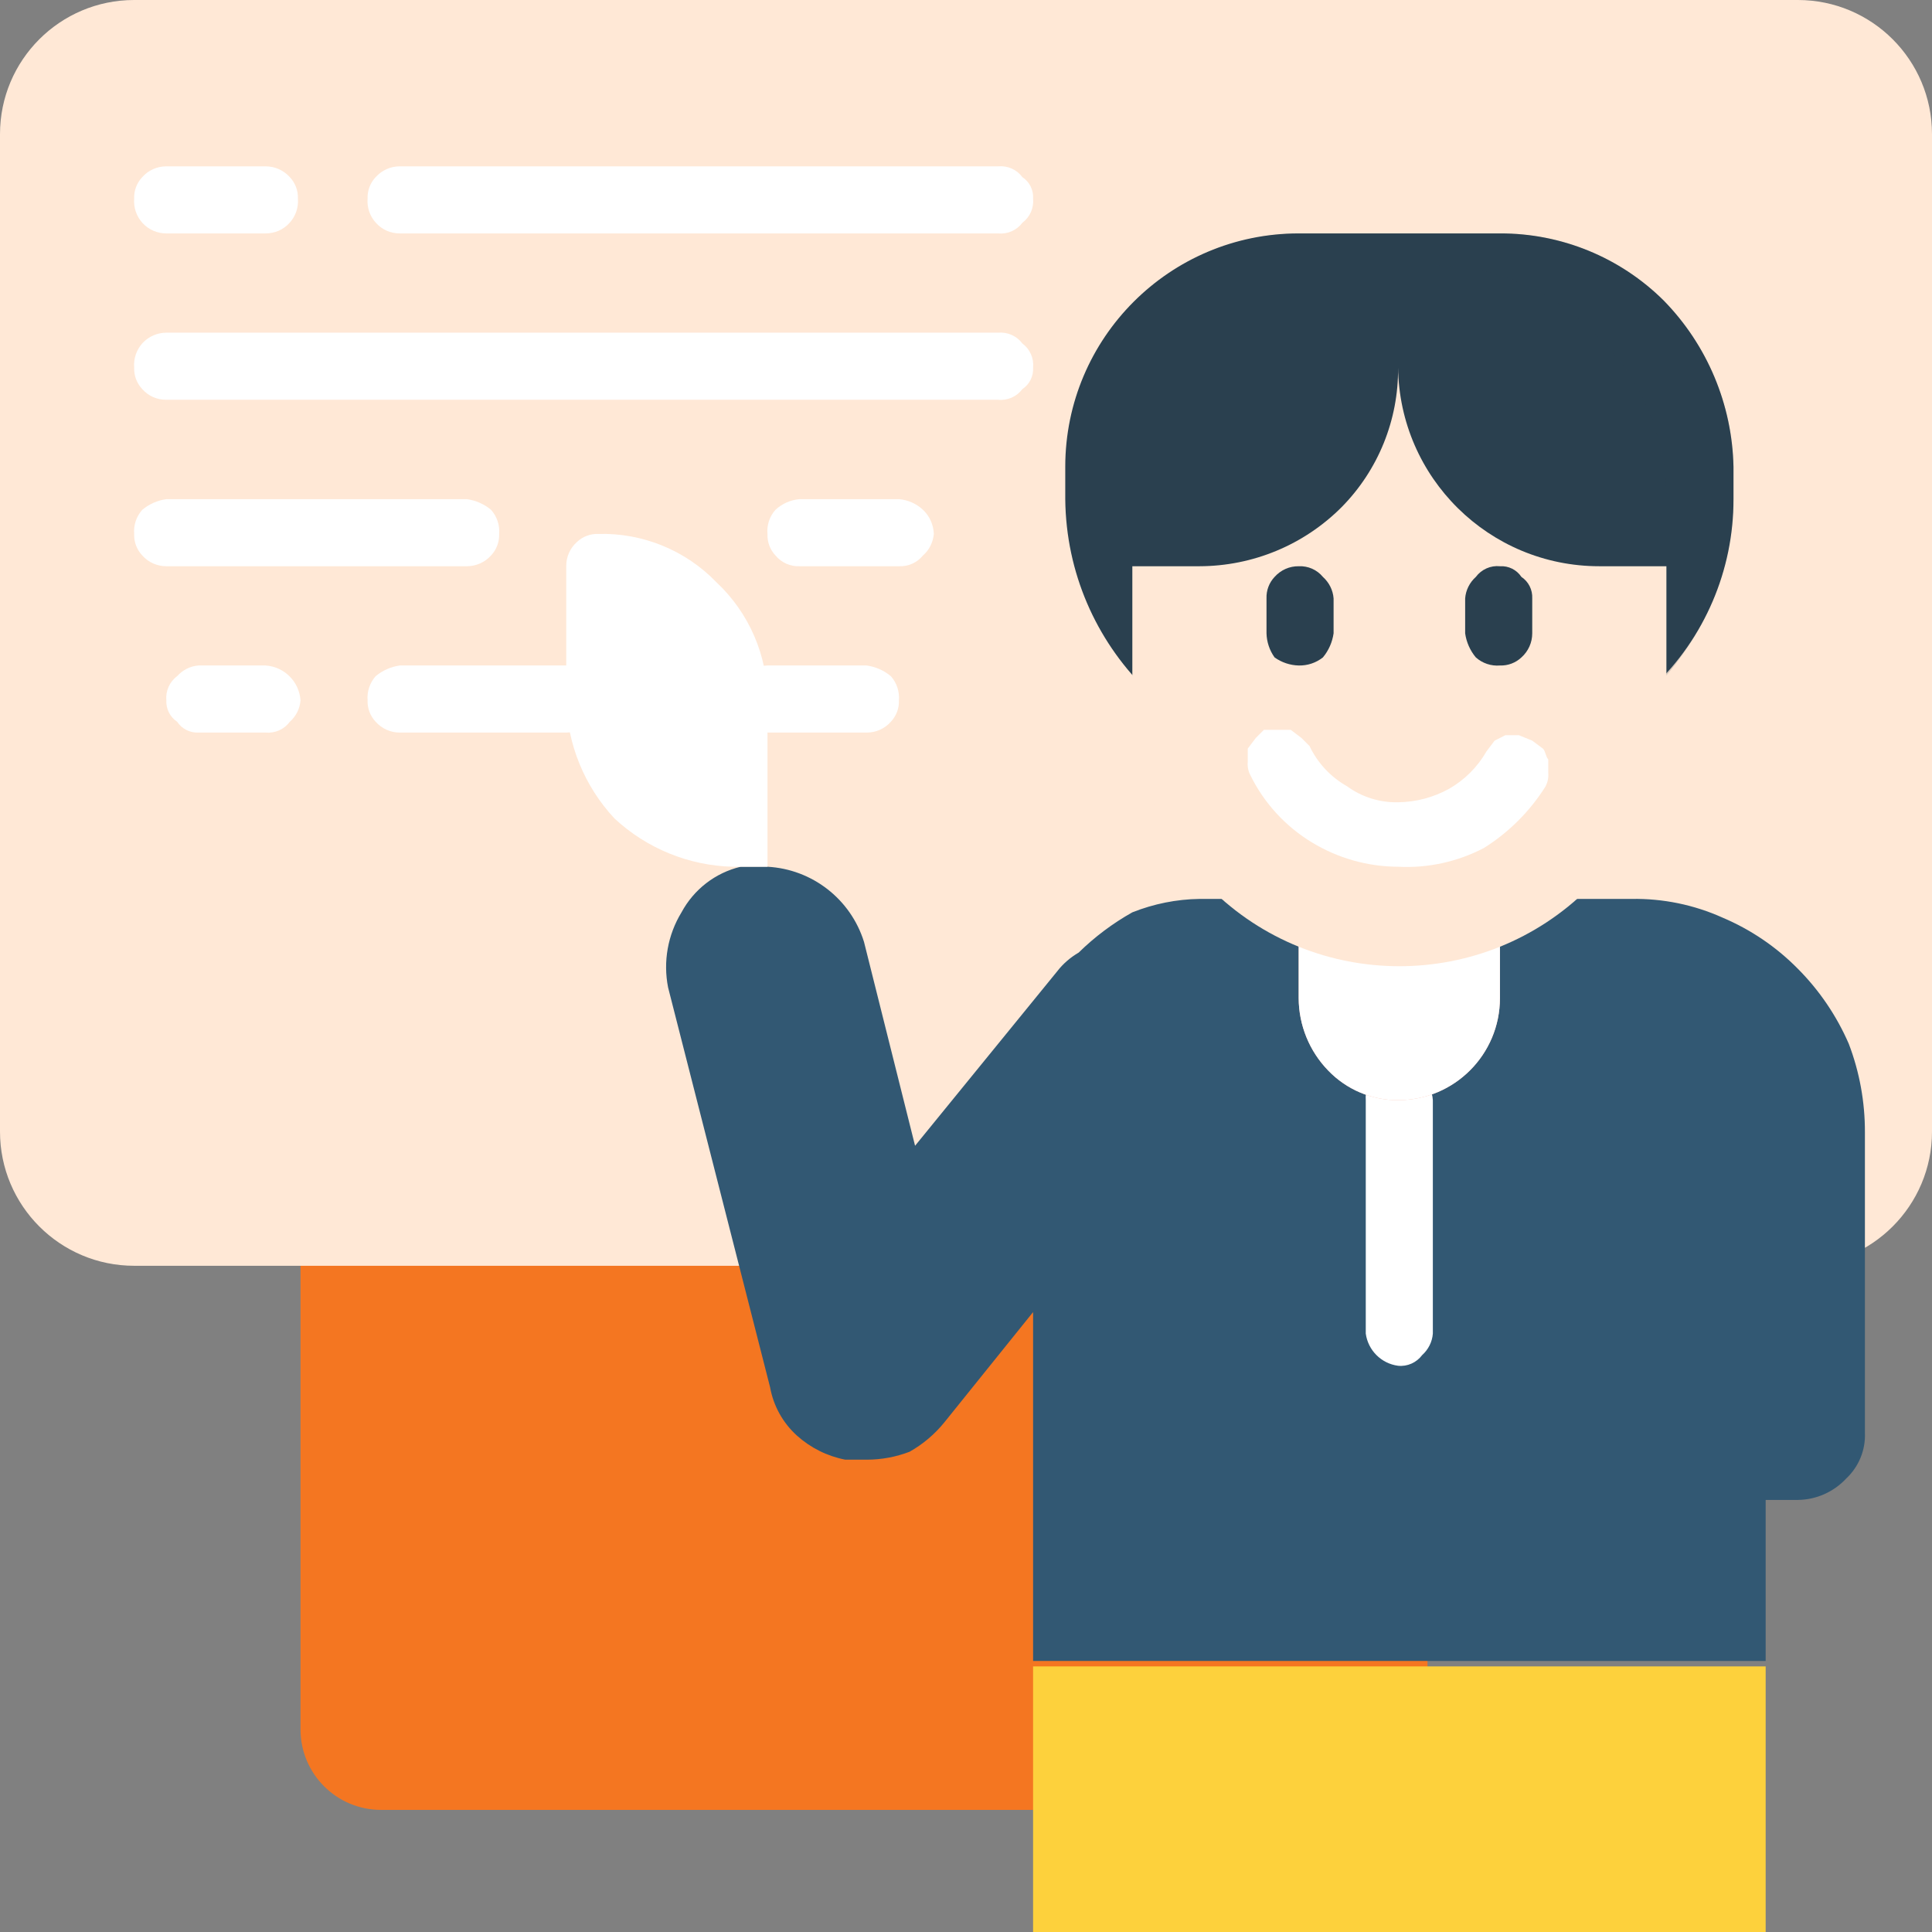
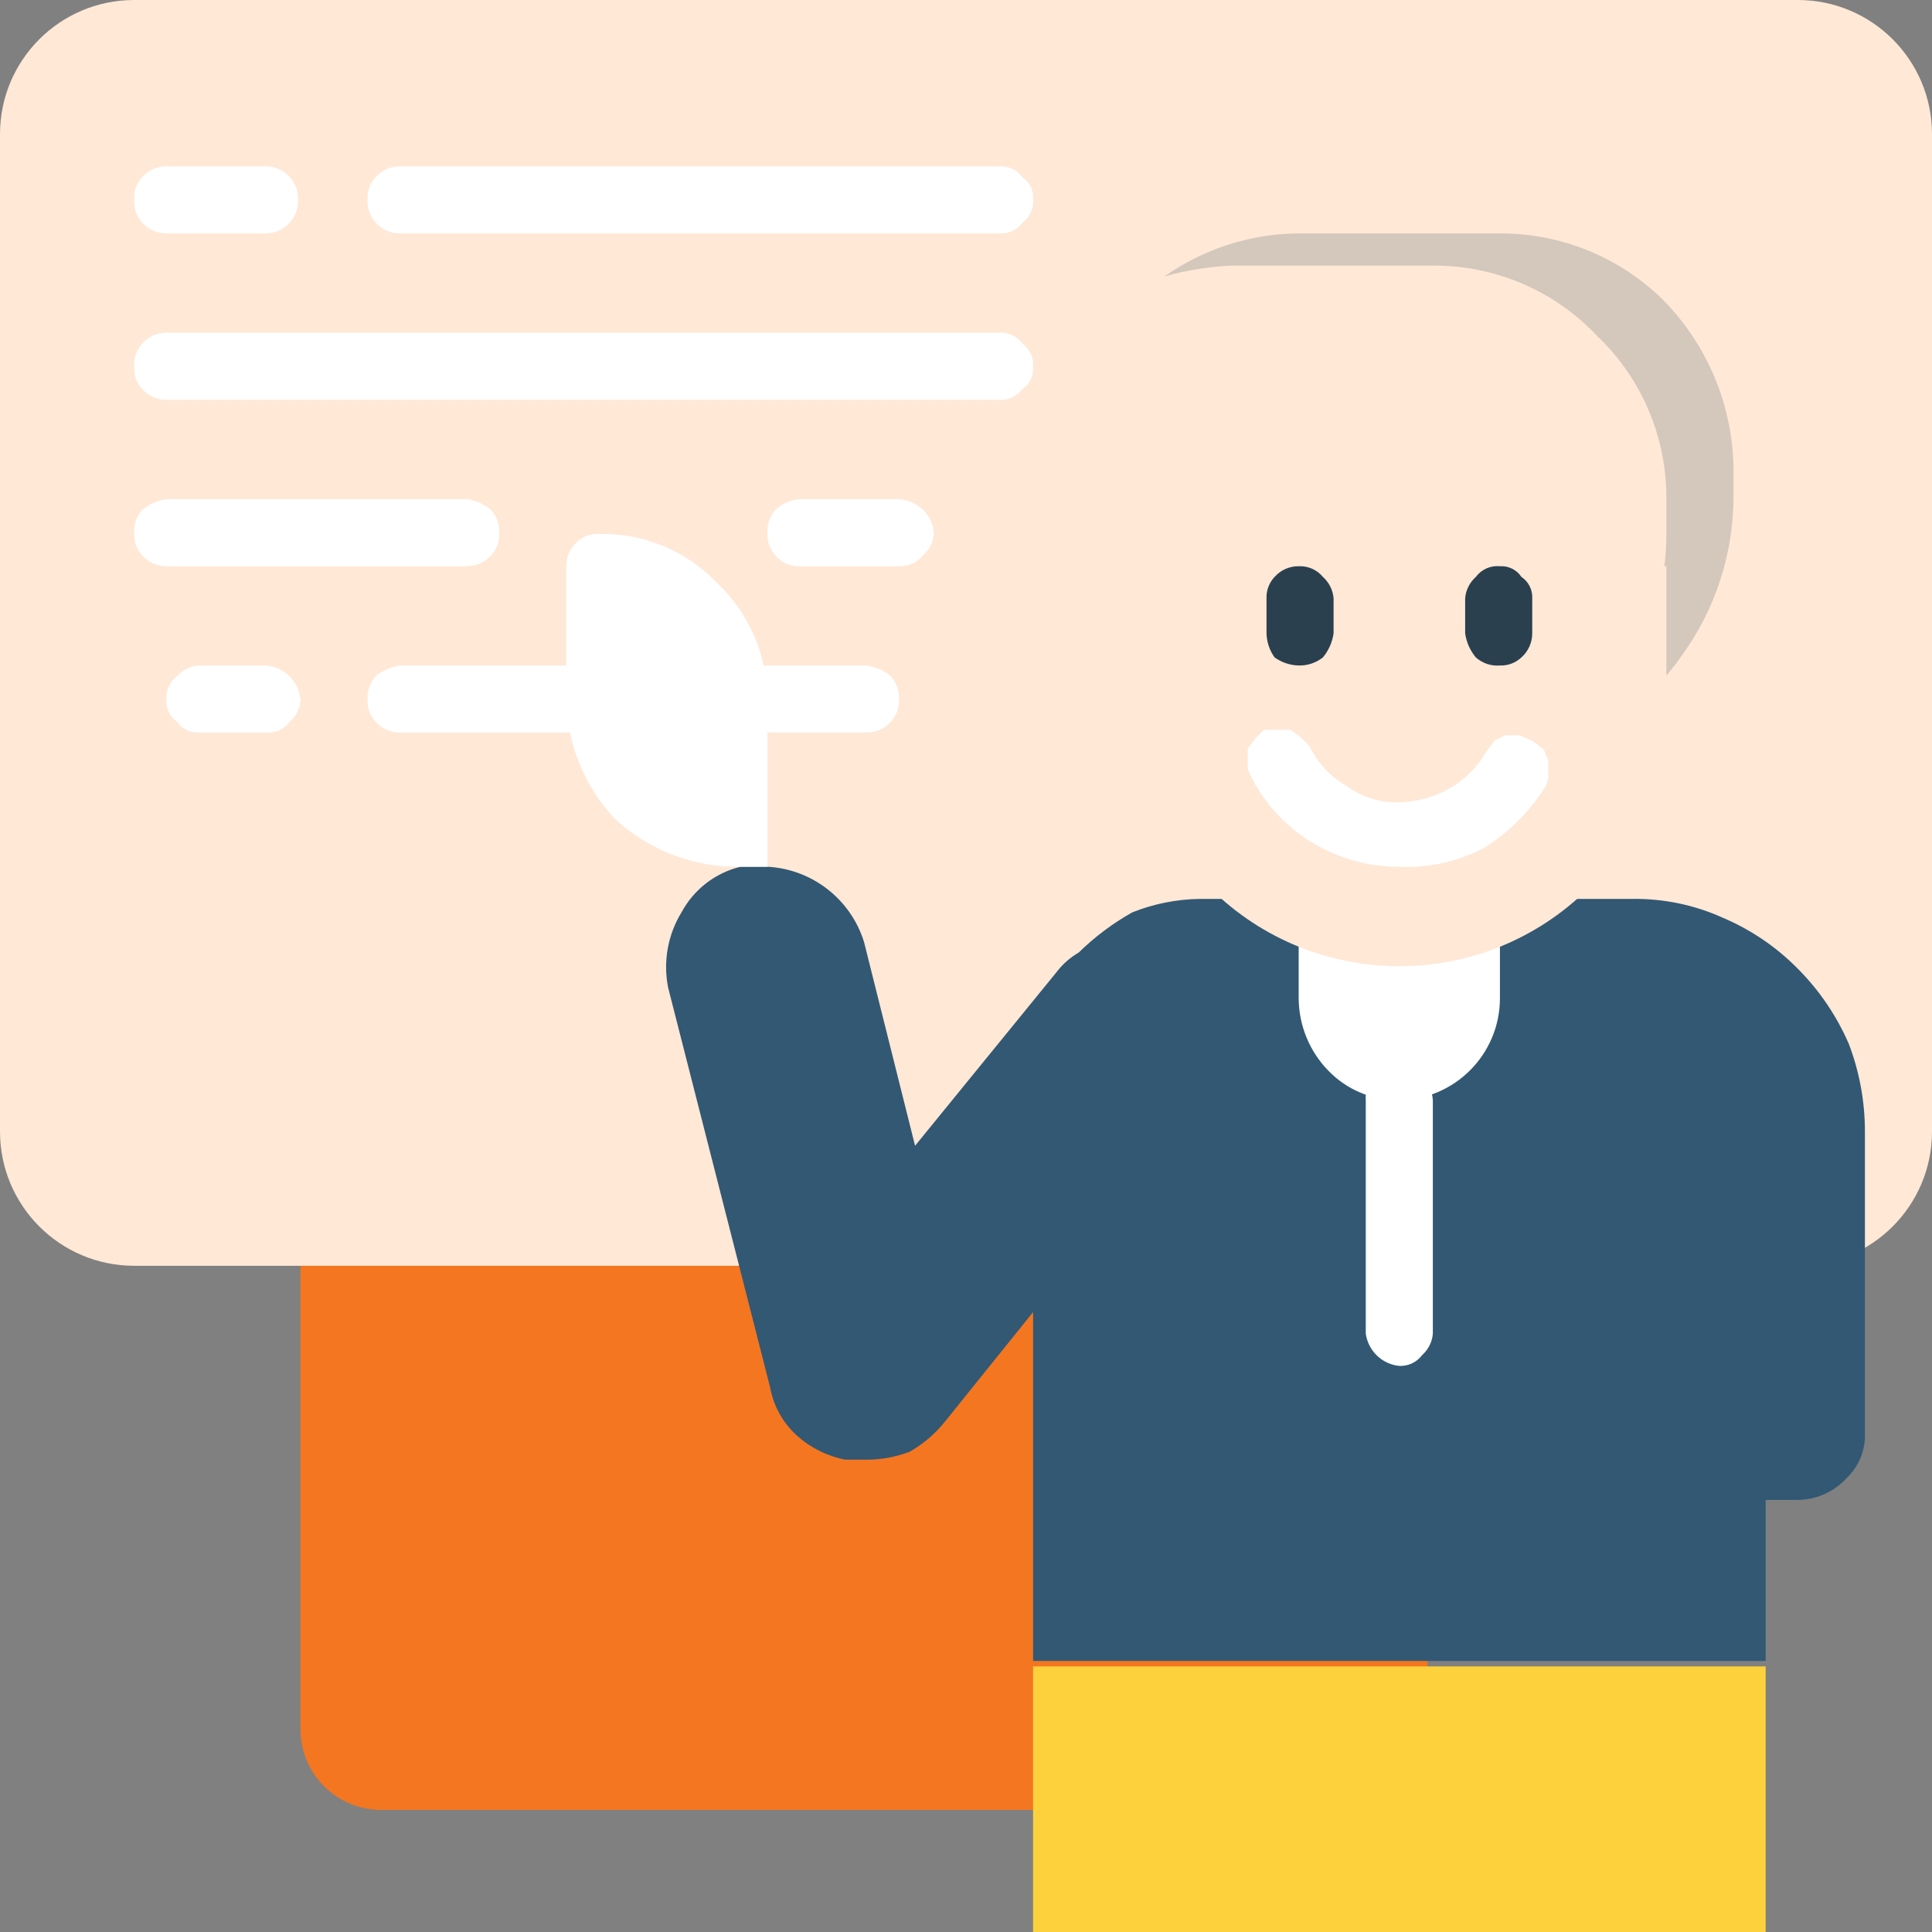
<svg xmlns="http://www.w3.org/2000/svg" xmlns:xlink="http://www.w3.org/1999/xlink" width="72px" height="72px" viewBox="0 0 72 72" version="1.1">
  <rect x="0" y="0" width="72" height="72" fill="#808080" stroke="none" />
  <defs>
    <filter id="alpha" filterUnits="objectBoundingBox" x="0%" y="0%" width="100%" height="100%">
      <feColorMatrix type="matrix" in="SourceGraphic" values="0 0 0 0 1 0 0 0 0 1 0 0 0 0 1 0 0 0 1 0" />
    </filter>
    <mask id="mask0">
      <g filter="url(#alpha)">
        <rect x="0" y="0" width="72" height="72" style="fill:rgb(0%,0%,0%);fill-opacity:0.2;stroke:none;" />
      </g>
    </mask>
    <clipPath id="clip1">
      <rect x="0" y="0" width="72" height="72" />
    </clipPath>
    <g id="surface5" clip-path="url(#clip1)">
      <path style=" stroke:none;fill-rule:nonzero;fill:rgb(16.471%,25.098%,30.98%);fill-opacity:1;" d="M 55.898 8.699 L 48.398 8.699 C 46.609 8.711 44.863 9.27 43.398 10.301 C 44.215 10.07 45.055 9.938 45.898 9.898 L 53.398 9.898 C 55.707 9.883 57.918 10.824 59.5 12.5 C 61.176 14.082 62.117 16.293 62.102 18.602 L 62.102 19.898 C 62.105 21.512 61.691 23.098 60.898 24.5 C 60.176 25.906 59.109 27.109 57.801 28 C 59.789 27.383 61.516 26.113 62.699 24.398 C 63.918 22.707 64.578 20.684 64.602 18.602 L 64.602 17.398 C 64.555 15.078 63.625 12.859 62 11.199 C 60.379 9.59 58.184 8.691 55.898 8.699 Z M 55.898 8.699 " />
    </g>
  </defs>
  <g id="surface1">
    <path style=" stroke:none;fill-rule:nonzero;fill:rgb(95.686%,46.275%,12.941%);fill-opacity:1;" d="M 14.199 41.199 L 50.199 41.199 C 51.855 41.199 53.199 42.543 53.199 44.199 L 53.199 64.449 C 53.199 66.105 51.855 67.449 50.199 67.449 L 14.199 67.449 C 12.543 67.449 11.199 66.105 11.199 64.449 L 11.199 44.199 C 11.199 42.543 12.543 41.199 14.199 41.199 Z M 14.199 41.199 " />
    <path style=" stroke:none;fill-rule:nonzero;fill:rgb(100%,90.98%,83.922%);fill-opacity:1;" d="M 5 0 L 67 0 C 69.762 0 72 2.238 72 5 L 72 42.172 C 72 44.93 69.762 47.172 67 47.172 L 5 47.172 C 2.238 47.172 0 44.93 0 42.172 L 0 5 C 0 2.238 2.238 0 5 0 Z M 5 0 " />
    <path style=" stroke:none;fill-rule:nonzero;fill:rgb(19.608%,34.51%,45.098%);fill-opacity:1;" d="M 65.801 55.898 L 67 55.898 C 67.684 55.891 68.336 55.602 68.801 55.102 C 69.27 54.664 69.527 54.043 69.5 53.398 L 69.5 42.199 C 69.504 41.074 69.301 39.953 68.898 38.898 C 68.445 37.855 67.801 36.906 67 36.102 C 66.199 35.289 65.25 34.645 64.199 34.199 C 63.133 33.719 61.973 33.48 60.801 33.5 L 44.699 33.5 C 43.844 33.512 42.996 33.684 42.199 34 C 41.469 34.41 40.797 34.914 40.199 35.5 C 39.891 35.68 39.617 35.914 39.398 36.199 L 34.102 42.699 L 32.199 35.102 C 31.703 33.508 30.266 32.391 28.602 32.301 L 27.602 32.301 C 26.656 32.527 25.859 33.145 25.398 34 C 24.887 34.836 24.707 35.836 24.898 36.801 L 28.699 51.699 C 28.824 52.395 29.176 53.027 29.699 53.5 C 30.207 53.957 30.828 54.266 31.5 54.398 L 32.301 54.398 C 32.848 54.398 33.391 54.297 33.898 54.102 C 34.398 53.82 34.84 53.445 35.199 53 L 38.5 48.898 L 38.5 61.898 L 65.801 61.898 L 65.801 48.398 " />
    <path style=" stroke:none;fill-rule:nonzero;fill:rgb(100%,100%,100%);fill-opacity:1;" d="M 52.102 50.898 C 51.477 50.816 50.984 50.324 50.898 49.699 L 50.898 41 C 50.867 40.652 51.02 40.309 51.301 40.102 C 51.504 39.867 51.793 39.727 52.102 39.699 C 52.797 39.75 53.352 40.305 53.398 41 L 53.398 49.699 C 53.375 50.008 53.23 50.293 53 50.5 C 52.789 50.781 52.449 50.934 52.102 50.898 Z M 52.102 50.898 " />
-     <path style=" stroke:none;fill-rule:nonzero;fill:rgb(98.039%,71.373%,64.314%);fill-opacity:1;" d="M 48.398 32.301 L 55.898 32.301 L 55.898 37.199 C 55.898 39.297 54.199 41 52.102 41 C 51.121 41.004 50.18 40.605 49.5 39.898 C 48.797 39.176 48.402 38.207 48.398 37.199 Z M 48.398 32.301 " />
    <path style=" stroke:none;fill-rule:nonzero;fill:rgb(100%,100%,100%);fill-opacity:1;" d="M 48.398 32.301 L 55.898 32.301 L 55.898 37.199 C 55.898 39.297 54.199 41 52.102 41 C 51.121 41.004 50.18 40.605 49.5 39.898 C 48.797 39.176 48.402 38.207 48.398 37.199 Z M 48.398 32.301 " />
-     <path style=" stroke:none;fill-rule:nonzero;fill:rgb(16.471%,25.098%,30.98%);fill-opacity:1;" d="M 48.398 8.699 L 55.898 8.699 C 58.184 8.691 60.379 9.59 62 11.199 C 63.625 12.859 64.555 15.078 64.602 17.398 L 64.602 18.602 C 64.609 21.246 63.523 23.781 61.602 25.602 C 59.781 27.523 57.246 28.609 54.602 28.602 L 49.699 28.602 C 44.199 28.547 39.754 24.102 39.699 18.602 L 39.699 17.398 C 39.699 12.594 43.594 8.699 48.398 8.699 Z M 48.398 8.699 " />
    <use xlink:href="#surface5" mask="url(#mask0)" />
    <path style=" stroke:none;fill-rule:nonzero;fill:rgb(100%,90.98%,83.922%);fill-opacity:1;" d="M 52.102 13.699 C 52.121 15.645 51.363 17.516 50 18.898 C 48.594 20.309 46.688 21.098 44.699 21.102 L 42.199 21.102 L 42.199 26.102 C 42.242 28.719 43.277 31.219 45.102 33.102 C 49 36.977 55.301 36.977 59.199 33.102 C 61.02 31.219 62.059 28.719 62.102 26.102 L 62.102 21.102 L 59.602 21.102 C 55.496 21.102 52.156 17.805 52.102 13.699 Z M 52.102 13.699 " />
    <path style=" stroke:none;fill-rule:nonzero;fill:rgb(100%,100%,100%);fill-opacity:1;" d="M 52.102 32.301 C 50.973 32.297 49.863 31.984 48.898 31.398 C 47.91 30.801 47.113 29.934 46.602 28.898 C 46.52 28.746 46.484 28.574 46.5 28.398 L 46.5 27.898 L 46.801 27.5 L 47.102 27.199 L 48.102 27.199 L 48.5 27.5 L 48.801 27.801 C 49.102 28.434 49.59 28.957 50.199 29.301 C 50.75 29.703 51.418 29.914 52.102 29.898 C 52.766 29.891 53.418 29.719 54 29.398 C 54.582 29.066 55.066 28.582 55.398 28 L 55.699 27.602 L 56.102 27.398 L 56.602 27.398 L 57.102 27.602 L 57.5 27.898 C 57.602 28 57.602 28.199 57.699 28.301 L 57.699 28.801 C 57.715 28.973 57.68 29.145 57.602 29.301 C 57.02 30.23 56.23 31.02 55.301 31.602 C 54.316 32.117 53.211 32.359 52.102 32.301 Z M 52.102 32.301 " />
    <path style=" stroke:none;fill-rule:nonzero;fill:rgb(99.216%,81.961%,23.529%);fill-opacity:1;" d="M 38.5 62.102 L 65.801 62.102 L 65.801 72.031 L 38.5 72.031 Z M 38.5 62.102 " />
    <path style=" stroke:none;fill-rule:nonzero;fill:rgb(100%,100%,100%);fill-opacity:1;" d="M 37.199 8.699 L 14.898 8.699 C 14.562 8.699 14.242 8.562 14.016 8.312 C 13.785 8.066 13.672 7.734 13.699 7.398 C 13.688 7.105 13.797 6.816 14 6.602 C 14.23 6.344 14.555 6.199 14.898 6.199 L 37.199 6.199 C 37.551 6.168 37.891 6.316 38.102 6.602 C 38.367 6.777 38.52 7.082 38.5 7.398 C 38.535 7.75 38.383 8.09 38.102 8.301 C 37.891 8.582 37.551 8.734 37.199 8.699 Z M 37.199 8.699 " />
    <path style=" stroke:none;fill-rule:nonzero;fill:rgb(100%,100%,100%);fill-opacity:1;" d="M 9.898 8.699 L 6.199 8.699 C 5.863 8.699 5.543 8.562 5.312 8.312 C 5.086 8.066 4.973 7.734 5 7.398 C 4.988 7.105 5.098 6.816 5.301 6.602 C 5.527 6.344 5.855 6.199 6.199 6.199 L 9.898 6.199 C 10.242 6.199 10.57 6.344 10.801 6.602 C 11.004 6.816 11.113 7.105 11.102 7.398 C 11.129 7.734 11.016 8.066 10.785 8.312 C 10.559 8.562 10.238 8.699 9.898 8.699 Z M 9.898 8.699 " />
    <path style=" stroke:none;fill-rule:nonzero;fill:rgb(100%,100%,100%);fill-opacity:1;" d="M 37.199 14.898 L 6.199 14.898 C 5.855 14.902 5.527 14.758 5.301 14.5 C 5.098 14.285 4.988 13.996 5 13.699 C 4.973 13.363 5.086 13.035 5.312 12.785 C 5.543 12.539 5.863 12.398 6.199 12.398 L 37.199 12.398 C 37.551 12.367 37.891 12.52 38.102 12.801 C 38.383 13.008 38.535 13.352 38.5 13.699 C 38.52 14.02 38.367 14.324 38.102 14.5 C 37.891 14.781 37.551 14.934 37.199 14.898 Z M 37.199 14.898 " />
    <path style=" stroke:none;fill-rule:nonzero;fill:rgb(100%,100%,100%);fill-opacity:1;" d="M 33.5 21.102 L 29.801 21.102 C 29.453 21.117 29.121 20.969 28.898 20.699 C 28.695 20.484 28.59 20.195 28.602 19.898 C 28.57 19.57 28.68 19.246 28.898 19 C 29.145 18.77 29.465 18.629 29.801 18.602 L 33.5 18.602 C 33.836 18.629 34.152 18.77 34.398 19 C 34.645 19.234 34.789 19.559 34.801 19.898 C 34.773 20.207 34.633 20.496 34.398 20.699 C 34.18 20.969 33.848 21.117 33.5 21.102 Z M 33.5 21.102 " />
    <path style=" stroke:none;fill-rule:nonzero;fill:rgb(100%,100%,100%);fill-opacity:1;" d="M 17.398 21.102 L 6.199 21.102 C 5.855 21.102 5.527 20.957 5.301 20.699 C 5.098 20.484 4.988 20.195 5 19.898 C 4.973 19.57 5.082 19.246 5.301 19 C 5.559 18.785 5.867 18.648 6.199 18.602 L 17.398 18.602 C 17.73 18.648 18.043 18.785 18.301 19 C 18.52 19.246 18.629 19.57 18.602 19.898 C 18.613 20.195 18.504 20.484 18.301 20.699 C 18.07 20.957 17.742 21.102 17.398 21.102 Z M 17.398 21.102 " />
    <path style=" stroke:none;fill-rule:nonzero;fill:rgb(100%,100%,100%);fill-opacity:1;" d="M 32.301 27.301 L 28.602 27.301 C 28.25 27.332 27.91 27.184 27.699 26.898 C 27.434 26.723 27.281 26.418 27.301 26.102 C 27.266 25.75 27.418 25.41 27.699 25.199 C 27.938 24.953 28.258 24.809 28.602 24.801 L 32.301 24.801 C 32.633 24.848 32.941 24.984 33.199 25.199 C 33.418 25.445 33.527 25.773 33.5 26.102 C 33.512 26.395 33.402 26.684 33.199 26.898 C 32.973 27.156 32.645 27.301 32.301 27.301 Z M 32.301 27.301 " />
    <path style=" stroke:none;fill-rule:nonzero;fill:rgb(100%,100%,100%);fill-opacity:1;" d="M 21.102 27.301 L 14.898 27.301 C 14.555 27.301 14.23 27.156 14 26.898 C 13.797 26.684 13.688 26.395 13.699 26.102 C 13.672 25.773 13.781 25.445 14 25.199 C 14.258 24.984 14.57 24.848 14.898 24.801 L 21.102 24.801 C 21.43 24.848 21.742 24.984 22 25.199 C 22.219 25.445 22.328 25.773 22.301 26.102 C 22.312 26.395 22.203 26.684 22 26.898 C 21.77 27.156 21.445 27.301 21.102 27.301 Z M 21.102 27.301 " />
    <path style=" stroke:none;fill-rule:nonzero;fill:rgb(100%,100%,100%);fill-opacity:1;" d="M 9.898 27.301 L 7.398 27.301 C 7.082 27.316 6.777 27.164 6.602 26.898 C 6.336 26.723 6.184 26.418 6.199 26.102 C 6.168 25.75 6.316 25.41 6.602 25.199 C 6.805 24.969 7.09 24.824 7.398 24.801 L 9.898 24.801 C 10.598 24.848 11.152 25.402 11.199 26.102 C 11.176 26.41 11.031 26.695 10.801 26.898 C 10.59 27.184 10.25 27.332 9.898 27.301 Z M 9.898 27.301 " />
    <path style=" stroke:none;fill-rule:nonzero;fill:rgb(100%,100%,100%);fill-opacity:1;" d="M 22.301 19.898 C 23.953 19.855 25.551 20.508 26.699 21.699 C 27.918 22.84 28.605 24.434 28.602 26.102 L 28.602 32.301 L 27.301 32.301 C 25.664 32.258 24.098 31.617 22.898 30.5 C 21.781 29.301 21.141 27.738 21.102 26.102 L 21.102 21.102 C 21.098 20.758 21.242 20.43 21.5 20.199 C 21.715 19.996 22.004 19.887 22.301 19.898 Z M 22.301 19.898 " />
    <path style=" stroke:none;fill-rule:nonzero;fill:rgb(16.471%,25.098%,30.98%);fill-opacity:1;" d="M 55.898 21.102 C 55.551 21.066 55.211 21.219 55 21.5 C 54.77 21.707 54.625 21.992 54.602 22.301 L 54.602 23.602 C 54.648 23.93 54.785 24.242 55 24.5 C 55.246 24.719 55.57 24.828 55.898 24.801 C 56.195 24.812 56.484 24.703 56.699 24.5 C 56.957 24.27 57.102 23.945 57.102 23.602 L 57.102 22.301 C 57.117 21.98 56.965 21.676 56.699 21.5 C 56.523 21.234 56.219 21.082 55.898 21.102 Z M 55.898 21.102 " />
    <path style=" stroke:none;fill-rule:nonzero;fill:rgb(16.471%,25.098%,30.98%);fill-opacity:1;" d="M 48.398 21.102 C 48.055 21.098 47.73 21.242 47.5 21.5 C 47.297 21.715 47.188 22.004 47.199 22.301 L 47.199 23.602 C 47.207 23.922 47.312 24.238 47.5 24.5 C 47.762 24.688 48.078 24.793 48.398 24.801 C 48.727 24.809 49.043 24.703 49.301 24.5 C 49.516 24.242 49.652 23.93 49.699 23.602 L 49.699 22.301 C 49.676 21.992 49.531 21.707 49.301 21.5 C 49.078 21.23 48.746 21.086 48.398 21.102 Z M 48.398 21.102 " />
  </g>
</svg>